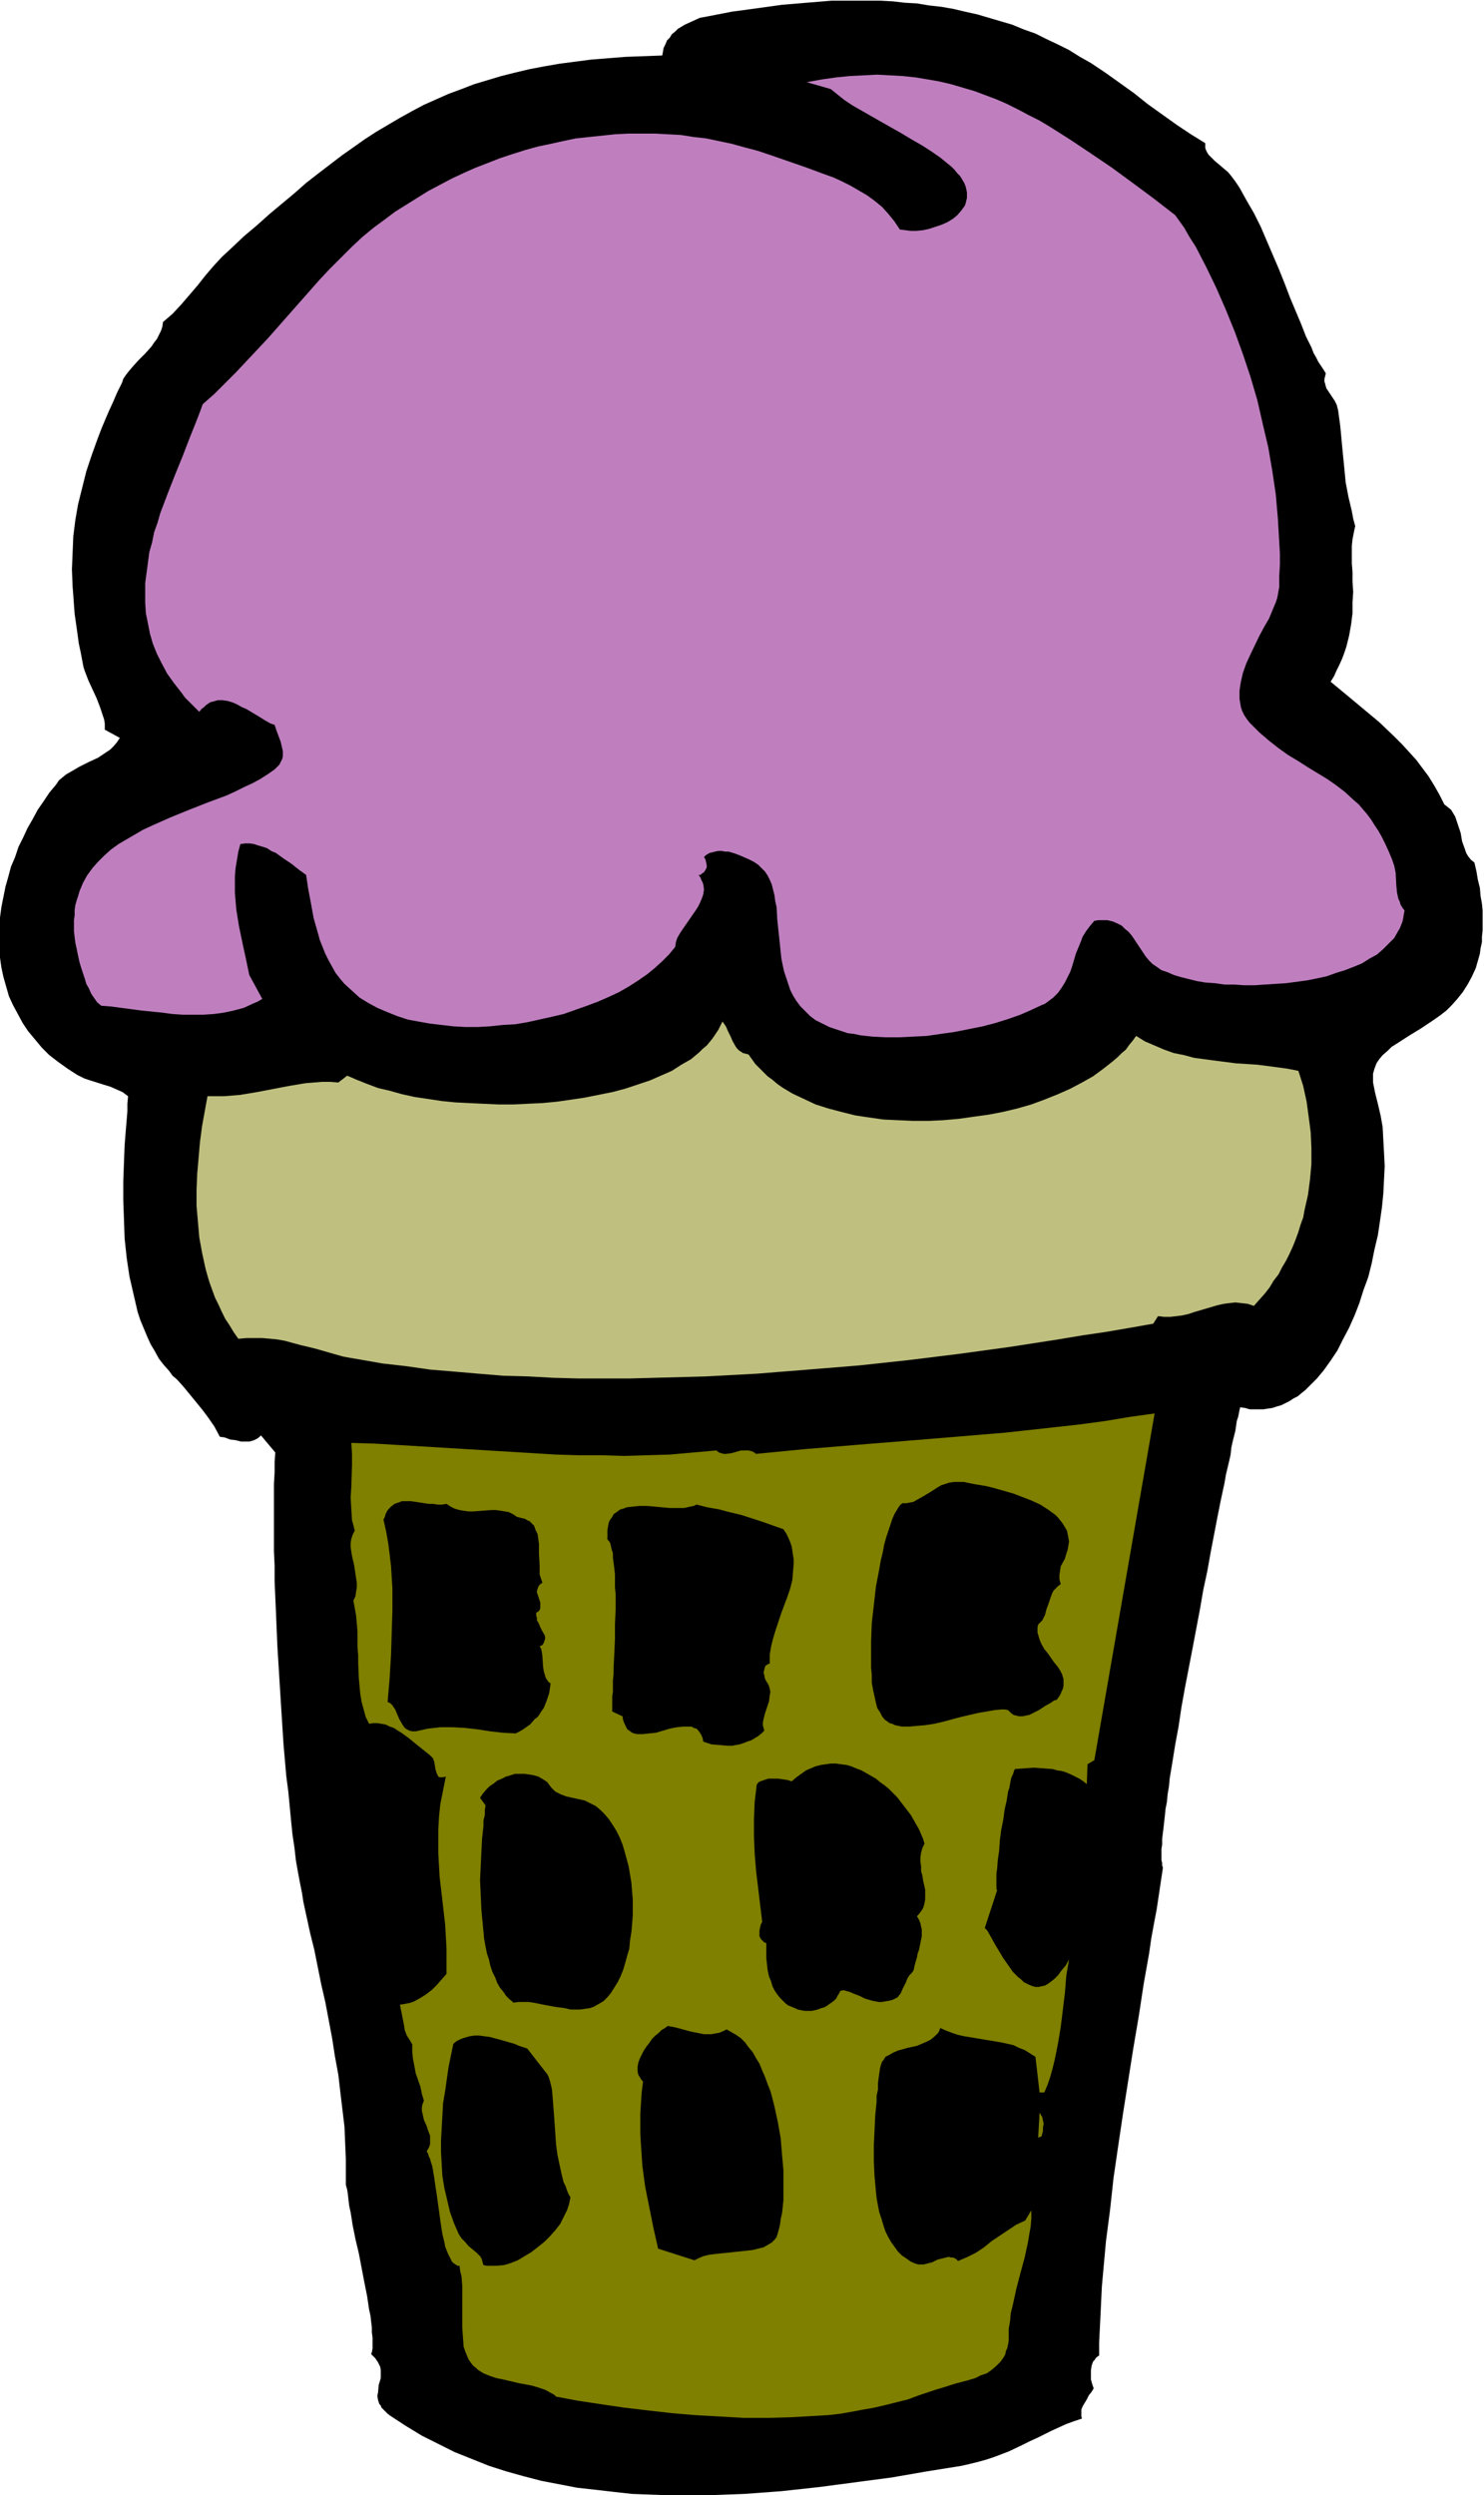
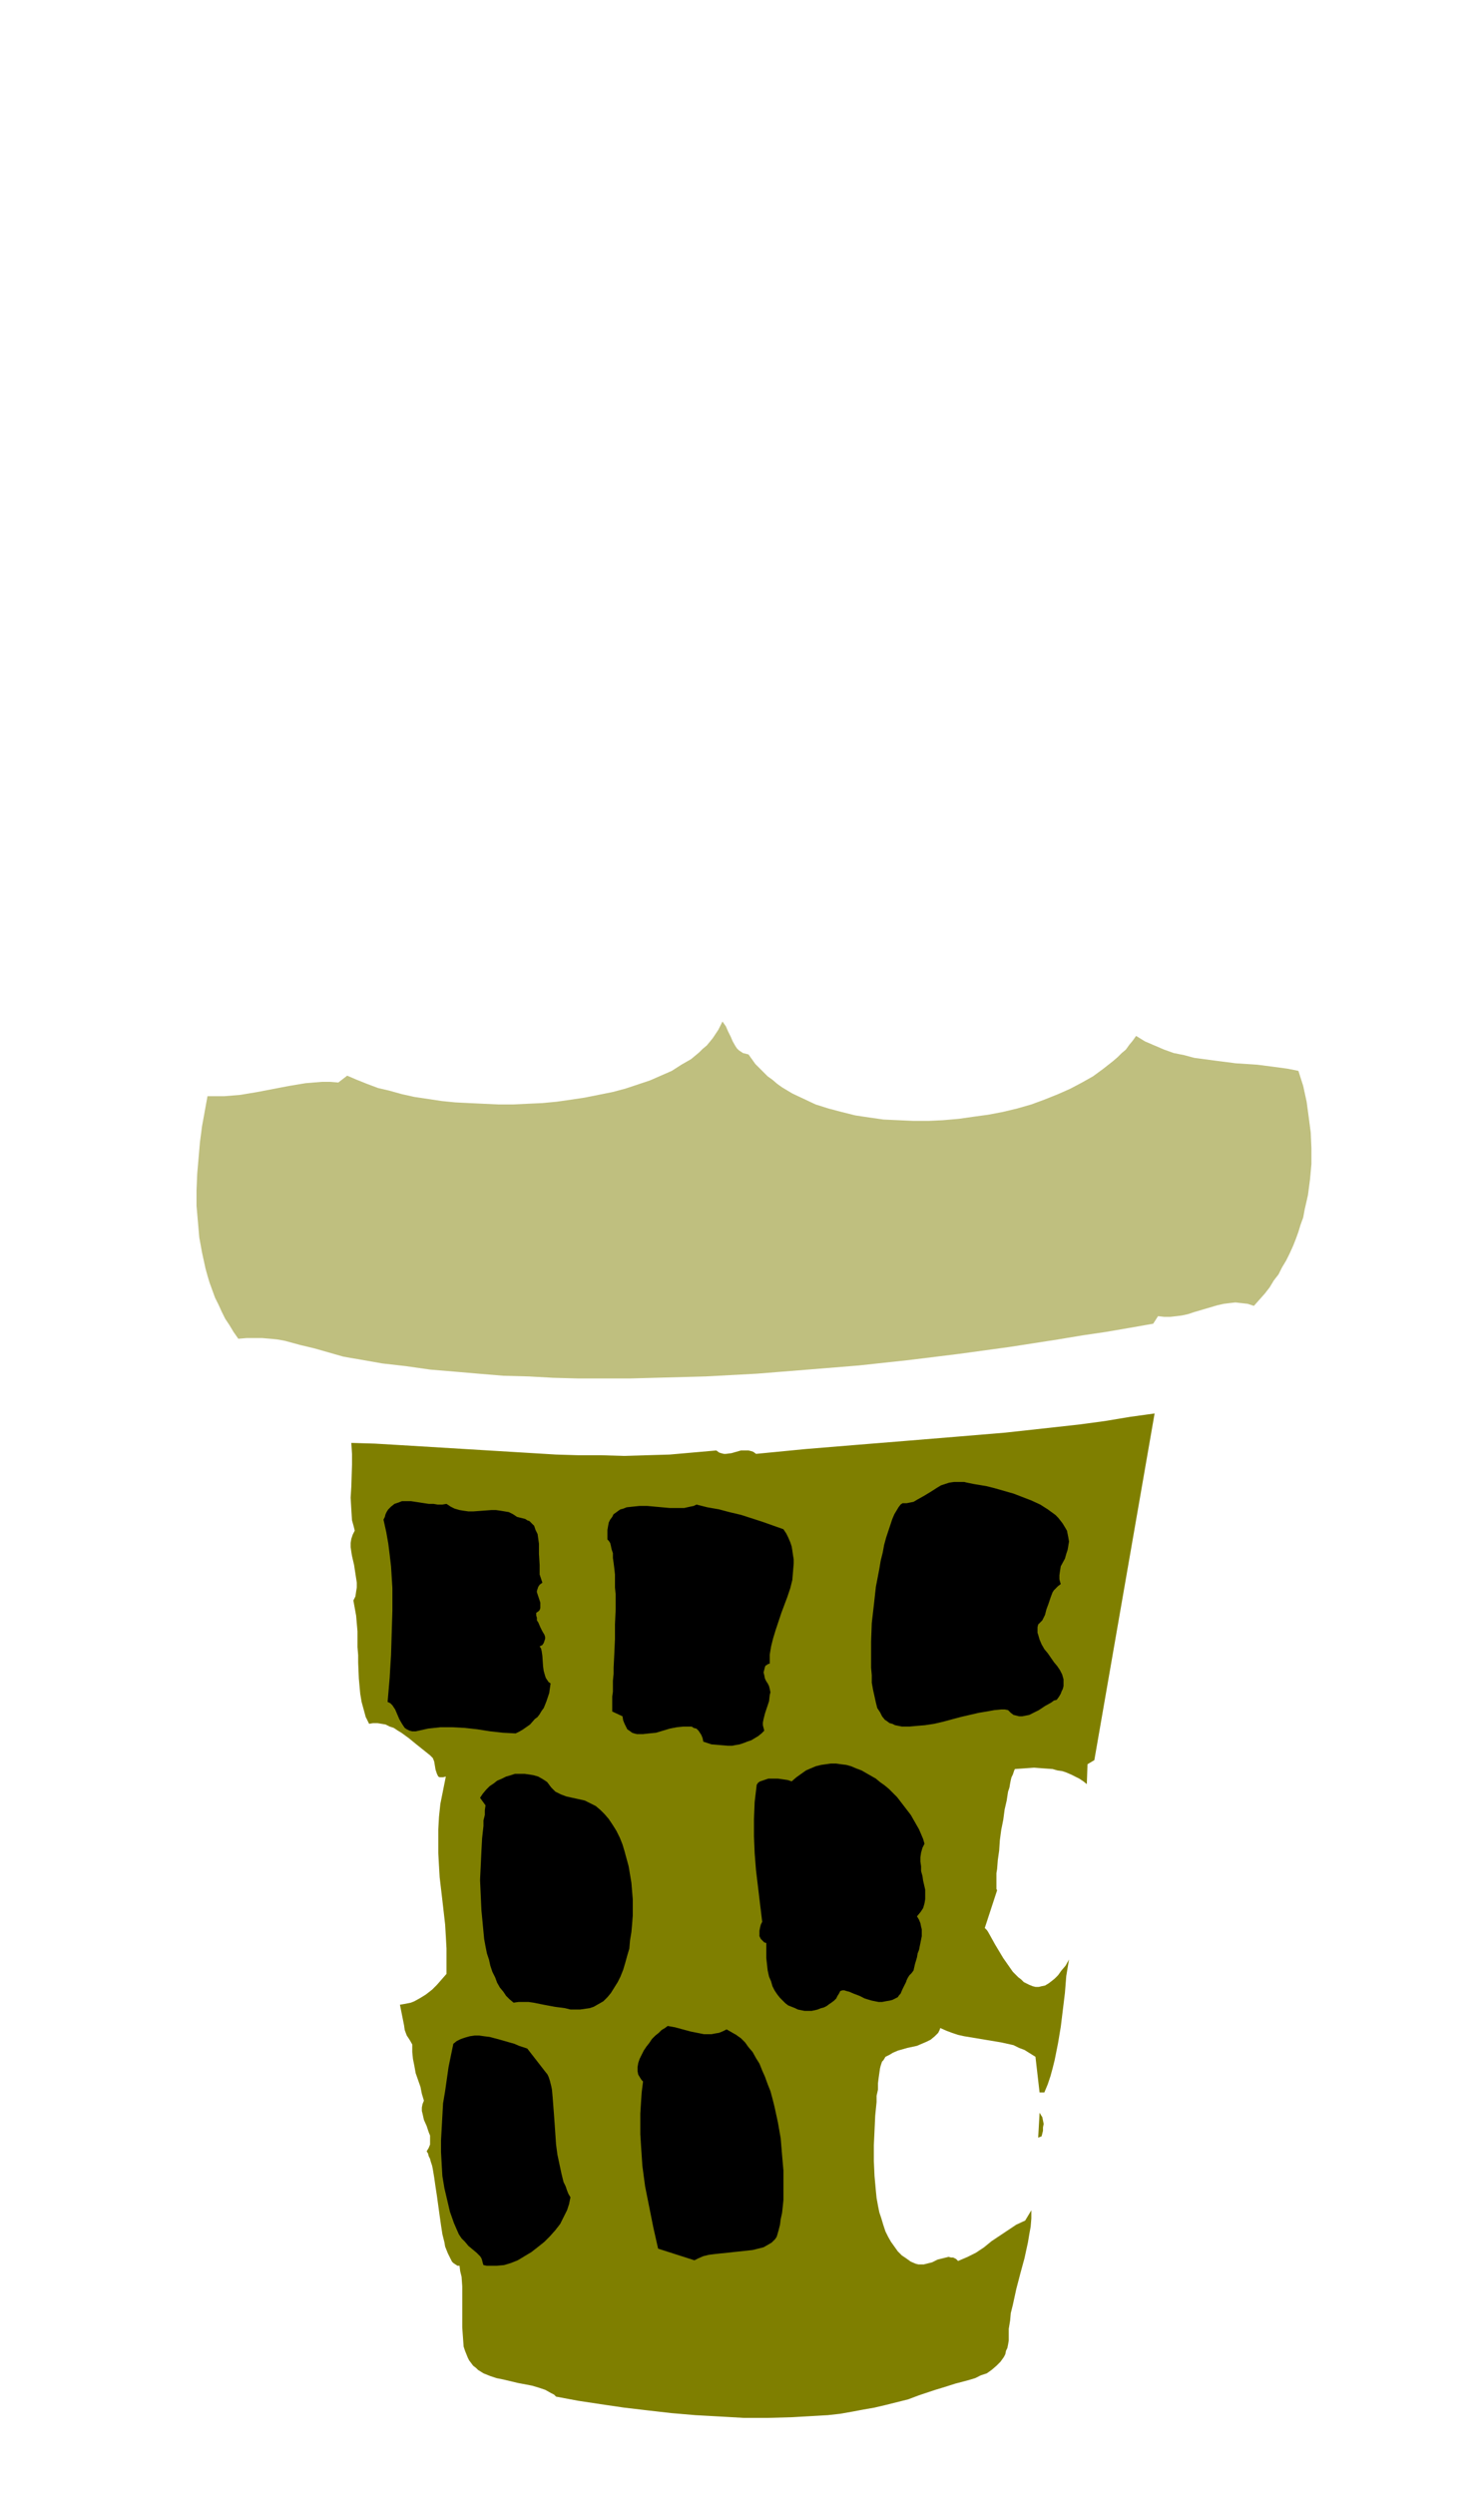
<svg xmlns="http://www.w3.org/2000/svg" fill-rule="evenodd" height="588.515" preserveAspectRatio="none" stroke-linecap="round" viewBox="0 0 2167 3642" width="350.099">
  <style>.brush1{fill:#000}.pen1{stroke:none}.brush4{fill:#7f7f00}</style>
-   <path class="pen1 brush1" d="M1760 209v7l1 3 2 4 2 3 3 3 6 6 6 5 7 6 6 5 5 6 6 8 6 9 10 18 11 19 10 20 9 21 9 21 9 21 8 20 8 21 8 19 8 19 7 18 8 16 3 8 4 7 3 6 4 6 4 6 3 5-1 4-1 4v4l1 3 1 4 1 3 4 6 4 6 4 6 3 6 1 4 1 4 3 22 1 10 1 11 2 21 2 20 2 21 4 21 5 21 2 11 3 11-1 4-1 5-2 10-1 10v25l1 13v14l1 15-1 15v16l-2 16-3 17-4 16-3 9-3 8-4 9-4 8-4 9-5 8 23 19 24 20 24 20 22 21 11 11 11 12 10 11 9 12 9 12 8 13 8 14 7 14 5 4 5 4 3 5 3 5 2 6 2 6 4 12 2 12 4 11 2 6 3 5 4 5 5 4 3 13 2 12 3 12 1 12 2 11 1 10v29l-1 9v8l-2 9-1 8-4 14-2 7-6 13-6 11-7 11-8 10-8 9-8 8-9 7-10 7-18 12-18 11-17 11-8 5-6 6-7 6-5 6-4 6-3 8-2 7v13l1 5 1 5 1 5 4 16 4 17 3 17 1 19 1 18 1 20-1 20-1 20-2 20-3 21-3 20-5 21-4 20-5 20-7 19-6 19-7 18-8 18-9 17-8 16-10 15-10 14-10 12-11 11-6 6-5 4-6 5-6 3-6 4-6 3-6 3-7 2-6 2-7 1-6 1h-20l-7-2-7-1-1 4-1 5-1 5-2 6-1 7-1 7-2 8-2 8-2 9-1 10-2 9-5 21-2 12-5 23-5 25-5 26-5 26-5 28-6 28-5 29-11 58-11 57-5 28-4 27-5 27-4 25-4 24-1 11-2 12-1 11-2 10-1 10-1 9-1 9-1 8-1 8v8l-1 7v16l1 4v4l1 2v2l-3 20-3 20-3 20-4 21-4 22-3 21-8 45-7 46-8 47-15 95-7 47-7 48-5 46-6 46-2 22-2 22-2 22-1 21-1 21-1 20-1 20v19l-3 2-2 2-2 3-2 2-2 6-1 7v13l2 7 2 6-3 5-4 5-3 6-3 5-3 5-2 5v10l1 3-12 4-11 4-22 10-20 10-11 5-10 5-21 10-21 8-12 4-11 3-12 3-13 3-50 8-52 9-53 7-53 7-55 6-27 2-27 2-27 1-28 1h-54l-28-1-27-1-27-3-26-3-27-3-26-5-26-5-27-7-25-7-25-8-25-10-25-10-24-12-24-12-23-14-23-15-4-3-3-3-3-3-3-3-1-3-2-2-2-6-1-6 1-5 1-11 3-10v-12l-1-5-3-6-2-3-2-3-3-3-3-3 1-3 1-5v-16l-1-8v-7l-1-8-1-9-2-9-3-20-4-20-4-21-4-21-5-21-4-20-3-19-2-9-1-8-1-9-1-7-2-7v-38l-1-23-1-24-3-25-3-25-3-26-5-27-4-26-10-53-6-26-5-25-5-25-6-24-5-23-5-23-2-13-3-15-3-16-3-17-2-18-3-20-2-20-2-21-2-21-3-23-2-23-2-23-3-47-3-48-3-49-2-48-1-23-1-23v-23l-1-21v-98l1-17v-15l1-14-21-25-3 3-3 2-4 2-3 1-4 1h-12l-8-2-8-1-8-3-7-1-8-15-9-13-9-12-9-11-9-11-9-11-10-11-6-5-5-7-8-9-7-9-6-11-6-10-5-11-5-12-5-12-4-12-3-13-3-13-3-13-3-13-4-27-3-28-1-28-1-28v-28l1-27 1-26 2-25 1-12 1-12v-11l1-11-4-3-4-3-9-4-9-4-10-3-19-6-9-3-10-5-14-9-14-10-13-10-11-11-10-12-10-12-8-12-7-13-7-13-6-13-4-14-4-14-3-14-2-14-1-15v-29l1-15 2-15 3-15 3-15 4-14 4-15 6-14 5-15 7-14 6-13 8-14 7-13 9-13 8-12 10-12 4-6 6-5 5-4 7-4 12-7 14-7 13-6 6-4 6-4 6-4 5-5 5-6 4-6-22-12v-9l-1-6-2-6-2-6-2-6-5-13-6-13-6-13-5-13-2-6-1-5-3-16-3-14-2-15-2-14-2-14-1-13-1-14-1-13-1-25 1-24 1-24 3-24 4-23 6-24 6-24 8-24 9-25 5-13 5-12 6-14 6-13 6-14 7-14 2-6 4-6 4-5 5-6 9-10 5-5 5-5 9-10 4-6 4-5 3-6 3-6 2-6 1-7 7-6 7-6 13-14 12-14 12-14 11-14 12-14 12-13 13-12 19-18 19-16 19-17 18-15 18-15 17-15 18-14 17-13 17-13 17-12 17-12 17-11 17-10 17-10 18-10 17-9 18-8 18-8 19-7 18-7 20-6 20-6 20-5 21-5 21-4 23-4 23-3 23-3 25-2 25-2 27-1 27-1 1-5 1-6 3-6 2-5 4-4 3-5 5-4 4-4 5-3 5-3 11-5 11-5 11-2 36-7 37-5 36-5 36-3 36-3h72l18 1 17 2 18 1 18 3 18 2 17 3 17 4 18 4 17 5 17 5 17 5 17 7 17 6 16 8 17 8 16 8 16 10 16 9 21 14 21 15 21 15 20 16 21 15 21 15 21 14 21 13z" />
-   <path class="pen1" style="fill:#bf7fbf" d="m1716 314 13 18 8 14 9 14 15 29 15 31 14 32 13 32 12 33 11 33 10 34 8 35 8 34 6 35 5 34 3 35 1 17 1 17 1 17v16l-1 17v16l-1 5-1 6-1 5-2 6-5 12-5 12-7 12-7 13-13 27-6 13-5 14-3 13-1 6-1 7v12l1 6 1 6 2 6 3 6 4 6 4 5 7 7 7 7 7 6 7 6 14 11 14 10 15 9 14 9 28 17 13 9 13 10 13 12 7 6 6 7 6 7 6 8 5 8 6 9 5 9 5 10 5 11 5 12 3 9 2 10 1 19 1 10 2 9 2 4 1 4 3 5 3 4-1 5-1 6-1 5-2 5-2 5-3 5-5 9-8 8-8 8-9 8-11 6-11 7-12 5-13 5-13 4-14 5-14 3-15 3-15 2-15 2-16 1-15 1-15 1h-15l-15-1h-14l-14-2-14-1-12-2-12-3-12-3-10-3-9-4-9-3-7-5-6-4-5-5-5-6-4-6-8-12-8-12-5-6-5-4-5-5-6-3-7-3-8-2h-13l-6 1-6 7-6 8-5 8-3 8-7 17-5 17-3 9-4 8-4 8-5 8-5 7-7 7-8 6-4 3-5 2-15 7-16 7-17 6-19 6-19 5-20 4-20 4-21 3-21 3-20 1-20 1h-20l-19-1-18-2-9-2-9-1-15-5-12-4-10-5-10-5-8-6-7-7-7-7-6-8-5-8-4-8-3-9-3-9-3-9-2-9-2-10-2-19-2-19-2-19-1-18-2-9-1-8-2-8-2-8-3-7-3-6-4-6-5-5-5-5-6-4-8-4-9-4-10-4-10-3h-5l-5-1h-5l-5 1-4 1-4 1-5 3-3 3 2 3 1 4 1 5v3l-2 4-2 3-3 2-2 2h-3l3 4 1 3 2 4 1 3 1 7-1 7-2 6-3 7-3 6-4 6-9 13-9 13-4 6-4 7-2 6-1 7-9 11-10 10-11 10-11 9-13 9-14 9-14 8-15 7-16 7-16 6-17 6-17 6-17 4-18 4-18 4-18 3-18 1-19 2-18 1h-17l-18-1-17-2-17-2-17-3-16-3-15-5-15-6-14-6-13-7-13-8-11-10-11-10-6-7-7-9-5-9-5-9-5-10-4-10-4-10-3-11-6-21-4-22-4-21-3-20-11-8-10-8-12-8-11-8-7-3-6-4-6-2-7-2-6-2-6-1h-7l-7 1-3 11-2 12-2 12-1 12v24l1 12 1 12 4 25 5 24 5 23 5 24 19 35-7 4-7 3-13 6-15 4-14 3-15 2-15 1h-30l-15-1-15-2-30-3-30-4-15-2-14-1-6-5-5-7-4-6-3-7-4-7-2-7-5-15-3-10-2-9-2-10-2-9-1-8-1-9v-16l1-7v-8l1-7 2-7 2-6 2-7 5-12 6-11 8-11 8-9 9-9 10-9 11-8 12-7 12-7 12-7 13-6 27-12 27-11 28-11 27-10 13-6 12-6 13-6 11-6 11-7 10-7 4-4 3-3 2-4 2-4 1-4v-8l-1-4-2-9-6-16-3-9-6-2-7-4-13-8-15-9-7-3-7-4-7-3-7-2-7-1h-7l-7 2-4 1-3 2-3 2-3 3-4 3-3 4-7-7-7-7-7-7-5-7-11-14-10-14-8-15-7-14-6-15-4-14-3-15-3-15-1-15v-29l2-15 2-15 2-15 4-14 3-15 5-14 4-14 11-29 11-28 11-27 10-26 10-25 5-13 4-11 17-15 16-16 16-16 15-16 31-33 30-34 30-34 15-17 15-16 16-16 16-16 16-15 17-14 15-11 16-12 16-10 16-10 16-10 17-9 17-9 17-8 18-8 18-7 18-7 18-6 19-6 18-5 19-4 18-4 19-4 19-2 19-2 19-2 19-1h39l19 1 19 1 19 3 18 2 19 4 19 4 18 5 19 5 18 6 26 9 26 9 27 10 14 5 13 6 12 6 12 7 12 7 11 8 11 9 9 10 9 11 8 12 8 1 8 1h8l10-1 9-2 9-3 9-3 9-4 8-5 6-5 6-7 5-7 1-3 1-4 1-4v-8l-1-5-1-4-2-5-3-5-3-5-4-4-4-5-5-5-5-4-11-9-13-9-14-9-14-8-15-9-30-17-14-8-14-8-14-8-12-8-10-8-5-4-5-4-35-10 22-4 21-3 20-2 20-1 20-1 19 1 18 1 19 2 18 3 17 3 17 4 17 5 17 5 16 6 16 6 16 7 16 8 15 8 16 8 15 9 30 19 30 20 31 21 30 22 31 23 31 24z" />
  <path class="pen1" style="fill:#bfbf7f" d="m1093 1539 5 7 5 7 6 6 6 6 6 6 7 5 7 6 7 5 15 9 17 8 17 8 19 6 19 5 20 5 20 3 21 3 22 1 22 1h22l21-1 23-2 21-3 22-3 21-4 21-5 21-6 19-7 20-8 18-8 17-9 16-9 15-11 14-11 7-6 6-6 6-5 5-7 5-6 5-7 13 8 14 6 14 6 14 5 15 3 15 4 15 2 15 2 31 4 16 1 15 1 31 4 14 2 15 3 7 22 5 23 3 22 3 23 1 23v23l-2 22-3 23-5 22-2 11-4 11-3 10-4 11-4 10-5 11-5 10-6 10-5 10-7 9-6 10-7 9-8 9-8 9-9-3-9-1-9-1-9 1-8 1-9 2-17 5-17 5-9 3-9 2-8 1-9 1h-9l-9-1-7 11-34 6-35 6-34 5-36 6-71 11-73 10-73 9-74 8-74 6-75 6-75 4-37 1-37 1-37 1h-74l-37-1-36-2-37-1-36-3-35-3-36-3-35-5-35-4-34-6-12-2-11-2-21-6-21-6-21-5-22-6-11-2-10-1-12-1h-23l-12 1-7-10-6-10-6-9-5-10-5-11-5-10-4-11-4-11-3-10-3-11-5-23-4-22-2-23-2-23v-23l1-24 2-23 2-23 3-23 4-22 4-22h24l12-1 12-1 24-4 47-9 24-4 12-1 12-1h12l12 1 13-10 14 6 15 6 16 6 17 4 18 5 18 4 20 3 20 3 20 2 20 1 21 1 22 1h21l21-1 22-1 21-2 21-3 20-3 20-4 20-4 19-5 18-6 18-6 16-7 16-7 14-9 14-8 12-10 5-5 6-5 5-6 4-5 4-6 4-6 3-6 3-6 5 7 3 7 4 8 3 7 4 7 2 3 3 3 3 2 3 2 4 1 4 1z" />
  <path class="pen1 brush4" d="m1686 2063-88 506-10 6-1 29-5-4-6-4-6-3-6-3-7-3-6-2-7-1-7-2-14-1-13-1-14 1-14 1-1 2-1 3-1 3-2 4-1 4-1 5-1 6-2 6-2 13-3 13-2 15-3 15-2 15-1 15-2 14-1 13-1 6v23l1 2-18 55 3 3 2 3 5 9 5 9 6 10 6 10 7 10 7 10 8 8 4 3 4 4 4 2 4 2 5 2 4 1h5l4-1 5-1 5-3 4-3 5-4 5-5 5-7 6-7 5-9-4 24-2 25-6 49-4 24-5 25-3 12-3 11-4 12-5 12h-7l-6-52-8-5-8-5-8-3-8-4-9-2-9-2-18-3-18-3-18-3-9-2-9-3-8-3-9-4-1 3-2 4-5 5-6 5-6 3-7 3-7 3-14 3-14 4-7 3-5 3-6 3-3 5-2 2-1 3-1 3-1 4-1 7-1 7-1 8v9l-2 9v9l-2 20-1 22-1 21v23l1 22 2 22 1 10 2 11 2 10 3 9 3 10 3 9 4 8 4 7 5 7 5 7 6 6 6 4 7 5 7 3 4 1h8l4-1 8-2 8-4 8-2 4-1 4-1 4 1h3l4 2 3 3 7-3 7-3 12-6 12-8 11-9 12-8 12-8 12-8 13-6 9-15v12l-1 12-2 11-2 12-5 23-6 22-6 23-5 23-3 12-1 11-2 12v17l-1 6-1 5-2 4-1 5-2 4-5 7-6 6-7 6-7 5-9 3-8 4-10 3-19 5-19 6-10 3-9 3-15 5-16 6-16 4-16 4-17 4-17 3-16 3-17 3-18 2-17 1-35 2-35 1h-36l-35-2-36-2-35-3-35-4-34-4-34-5-33-5-32-6-3-3-4-2-9-5-9-3-10-3-21-4-21-5-10-2-9-3-10-4-8-5-3-3-4-3-3-4-3-4-2-4-2-5-2-5-2-6-1-14-1-14v-60l-1-14-2-8-1-8h-3l-3-2-3-2-2-2-2-4-2-4-2-4-2-5-2-5-1-6-3-12-2-13-2-14-4-29-2-13-2-14-2-12-1-5-2-6-1-4-2-4-1-4-2-3 3-5 2-5v-13l-2-5-3-9-4-9-2-9-1-4v-5l1-5 2-5-3-10-2-10-7-20-2-11-2-10-1-10v-11l-4-7-4-6-3-8-1-7-3-15-3-15 6-1 5-1 5-1 5-2 9-5 8-5 9-7 7-7 7-8 7-8v-37l-1-18-1-17-4-35-4-34-1-17-1-18v-35l1-18 2-19 4-20 2-10 2-10-4 1h-5l-2-1-1-2-1-2-2-6-1-6-1-6-2-5-2-2-2-2-10-8-10-8-11-9-11-8-5-3-6-4-6-2-6-3-6-1-6-1h-6l-6 1-5-10-3-11-3-11-2-12-1-11-1-11-1-23v-11l-1-12v-23l-2-23-2-11-2-11 3-6 1-7 1-6v-7l-2-13-2-13-3-13-1-6-1-7v-6l1-6 2-6 3-6-2-8-2-7-1-16-1-17 1-16 1-32v-16l-1-16 34 1 34 2 66 4 33 2 33 2 66 4 33 2 33 1h33l33 1 33-1 34-1 34-3 34-3 4 3 3 1 4 1h3l8-1 7-2 7-2h11l4 1 3 1 4 3 72-7 73-6 74-6 73-6 72-6 73-8 36-4 37-5 36-6 36-5z" />
  <path class="pen1 brush1" d="m1549 2312-4 3-3 3-3 3-2 3-3 8-3 9-3 8-2 8-2 4-2 4-3 3-3 3-1 4v8l1 3 2 7 3 7 4 7 5 6 9 13 5 6 4 6 3 6 2 7v10l-1 4-2 4-1 3-3 5-3 4-4 1-4 3-9 5-9 6-10 5-4 2-5 1-5 1h-5l-4-1-4-1-4-3-4-4-5-1h-5l-10 1-11 2-12 2-13 3-13 3-26 7-13 3-13 2-12 1-11 1h-11l-5-1-5-1-4-2-4-1-4-3-3-2-4-5-3-6-4-6-2-8-2-9-2-9-2-11v-11l-1-11v-38l1-27 3-26 3-27 5-26 2-12 3-12 2-11 3-11 3-9 3-9 3-9 3-7 3-5 3-5 3-4 3-2h6l5-1 5-1 5-3 9-5 10-6 11-7 5-3 6-2 6-2 7-1h15l4 1 5 1 5 1 6 1 12 2 12 3 14 4 14 4 13 5 13 5 13 6 11 7 11 8 4 4 4 5 3 4 3 5 3 5 1 5 1 5 1 6-1 6-1 6-2 6-2 7-6 11-1 6-1 7v6l1 4 1 3zm-405-80 4 6 3 6 3 7 2 6 1 6 1 7 1 6v6l-1 12-1 12-3 12-4 12-9 24-8 24-4 13-3 12-2 12v13l-3 1-1 1-2 1-1 2-1 4-1 4 1 4 1 5 2 4 2 3 2 4 1 4 1 5-1 4-1 9-6 18-2 8-1 5v4l1 4 1 4-4 4-5 4-5 3-5 3-6 2-5 2-6 2-6 1-5 1h-6l-12-1-12-1-12-4-1-5-2-5-2-3-2-3-3-3-4-1-3-2h-12l-10 1-10 2-10 3-10 3-10 1-9 1h-9l-4-1-3-1-4-3-3-2-2-4-2-4-2-5-1-6-15-7v-22l1-7v-16l1-10v-9l1-20 1-22v-21l1-22v-22l-1-10v-19l-1-9-1-8-1-7v-7l-2-6-1-5-1-4-2-3-2-2v-14l1-6 1-5 2-4 3-4 2-4 3-2 4-3 3-2 4-1 5-2 9-1 10-1h11l11 1 22 2h21l9-2 5-1 4-2 16 4 17 3 15 4 17 4 31 10 31 11zm-389-18 4 1 4 1 4 1 3 2 3 1 2 2 5 5 2 6 3 6 1 7 1 7v15l1 16v14l2 6 2 6-4 3-2 3-1 3-1 3v2l1 3 4 12v8l-1 3-2 2-3 2v4l1 3v4l2 3 3 7 3 6 3 5 1 3v3l-1 3-1 3-2 3-4 2 2 3 1 4 1 7 1 15 1 7 2 7 1 3 2 3 2 3 3 2-1 7-1 7-2 6-2 6-2 5-2 5-3 4-3 5-3 4-4 3-7 8-10 7-5 3-6 3-19-1-18-2-19-3-18-2-18-1h-18l-9 1-9 1-9 2-9 2h-5l-4-1-4-2-3-2-2-3-2-3-4-7-3-7-3-7-2-3-2-3-3-3-4-2 3-35 1-17 1-16 1-33 1-32v-33l-1-16-1-16-2-17-2-16-3-17-4-18 2-4 1-4 2-4 2-3 2-2 2-2 5-4 6-2 5-2h13l13 2 13 2h7l6 1h7l6-1 6 4 6 3 7 2 6 1 7 1h7l27-2h6l7 1 6 1 6 1 6 3 6 4zm595 477-3 6-2 7-1 7v6l1 7v7l2 7 1 7 3 13v14l-1 6-2 7-4 6-5 6 3 5 2 5 1 5 1 4v10l-2 10-2 10-2 5-1 6-3 10-2 9-3 4-3 3-2 3-2 4-1 3-2 4-3 6-3 7-2 2-2 3-4 2-4 2-4 1-6 1-5 1h-5l-5-1-5-1-10-3-8-4-8-3-7-3-4-1-3-1h-3l-3 1-2 4-2 3-2 4-3 3-4 3-3 2-4 3-4 2-4 1-5 2-4 1-5 1h-10l-5-1-5-1-4-2-5-2-5-2-4-3-4-4-4-4-4-5-4-6-3-6-2-7-3-7-2-9-1-9-1-9v-22l-3-1-2-2-1-1-2-2-2-4v-8l1-5 1-4 2-4-6-50-3-25-2-25-1-25v-25l1-25 3-25 2-3 3-2 3-1 3-1 6-2h14l7 1 7 1 6 2 7-6 7-5 7-5 7-3 7-3 8-2 7-1 7-1h8l7 1 8 1 7 2 7 3 8 3 7 4 7 4 7 4 6 5 7 5 6 5 12 12 10 13 10 13 8 14 4 7 3 7 3 7 2 7zm-600 232-6-5-5-5-4-6-5-6-4-7-3-8-4-8-3-9-2-9-3-9-2-10-2-11-2-21-2-21-1-22-1-22 1-21 1-21 1-19 1-9 1-9v-8l2-8v-7l1-7-8-11 4-6 5-6 5-5 6-4 5-4 7-3 6-3 7-2 6-2h14l7 1 6 1 7 2 7 4 6 4 3 4 3 4 3 3 3 3 4 2 4 2 8 3 9 2 9 2 9 2 8 4 8 4 7 6 6 6 6 7 6 9 5 8 5 10 4 10 3 10 3 11 3 11 2 12 2 12 1 12 1 12v24l-1 13-1 11-2 12-1 12-3 10-3 11-3 10-4 10-4 8-5 8-5 8-5 6-6 6-7 4-7 4-6 2-7 1-7 1h-14l-8-2-15-2-16-3-15-3-7-1h-15l-7 1zm311 39 7 4 7 4 7 5 6 6 5 7 6 7 5 9 5 8 4 10 4 9 4 11 4 10 3 11 3 12 5 23 4 23 2 24 2 23v43l-1 10-1 9-2 9-1 8-2 8-2 7-1 3-2 3-2 2-3 3-5 3-7 4-8 2-8 2-9 1-19 2-9 1-10 1-9 1-8 1-8 2-7 3-6 3-53-17-7-31-6-30-6-30-4-30-1-15-1-15-1-16v-30l1-16 1-15 2-16-2-2-2-3-3-5-1-5v-6l1-6 2-6 3-6 3-6 4-6 4-5 4-6 5-5 5-4 4-4 5-3 4-3 11 2 11 3 11 3 10 2 10 2h11l5-1 6-1 5-2 6-3zm-263 64 1 1 1 2 1 2 1 3 1 3 1 4 1 4 1 5 1 11 1 13 1 13 1 14 2 29 2 15 3 14 3 14 3 12 3 6 2 6 2 5 3 5-2 10-3 9-5 10-5 10-7 9-8 9-8 8-10 8-9 7-10 6-10 6-10 4-10 3-11 1h-14l-5-1-1-3-1-4-1-3-2-3-5-5-6-5-6-5-5-6-5-5-2-3-2-3-7-16-6-17-4-17-4-17-3-18-1-17-1-18v-17l1-18 1-18 1-18 3-18 5-35 7-34 5-4 6-3 6-2 7-2 7-1h7l7 1 8 1 15 4 14 4 7 2 7 3 6 2 6 2 28 36z" />
  <path class="pen1 brush4" d="m1521 3118-5 2 2-36 1 1 1 2 2 3 1 5 1 5-1 5v5l-1 4-1 4z" />
</svg>